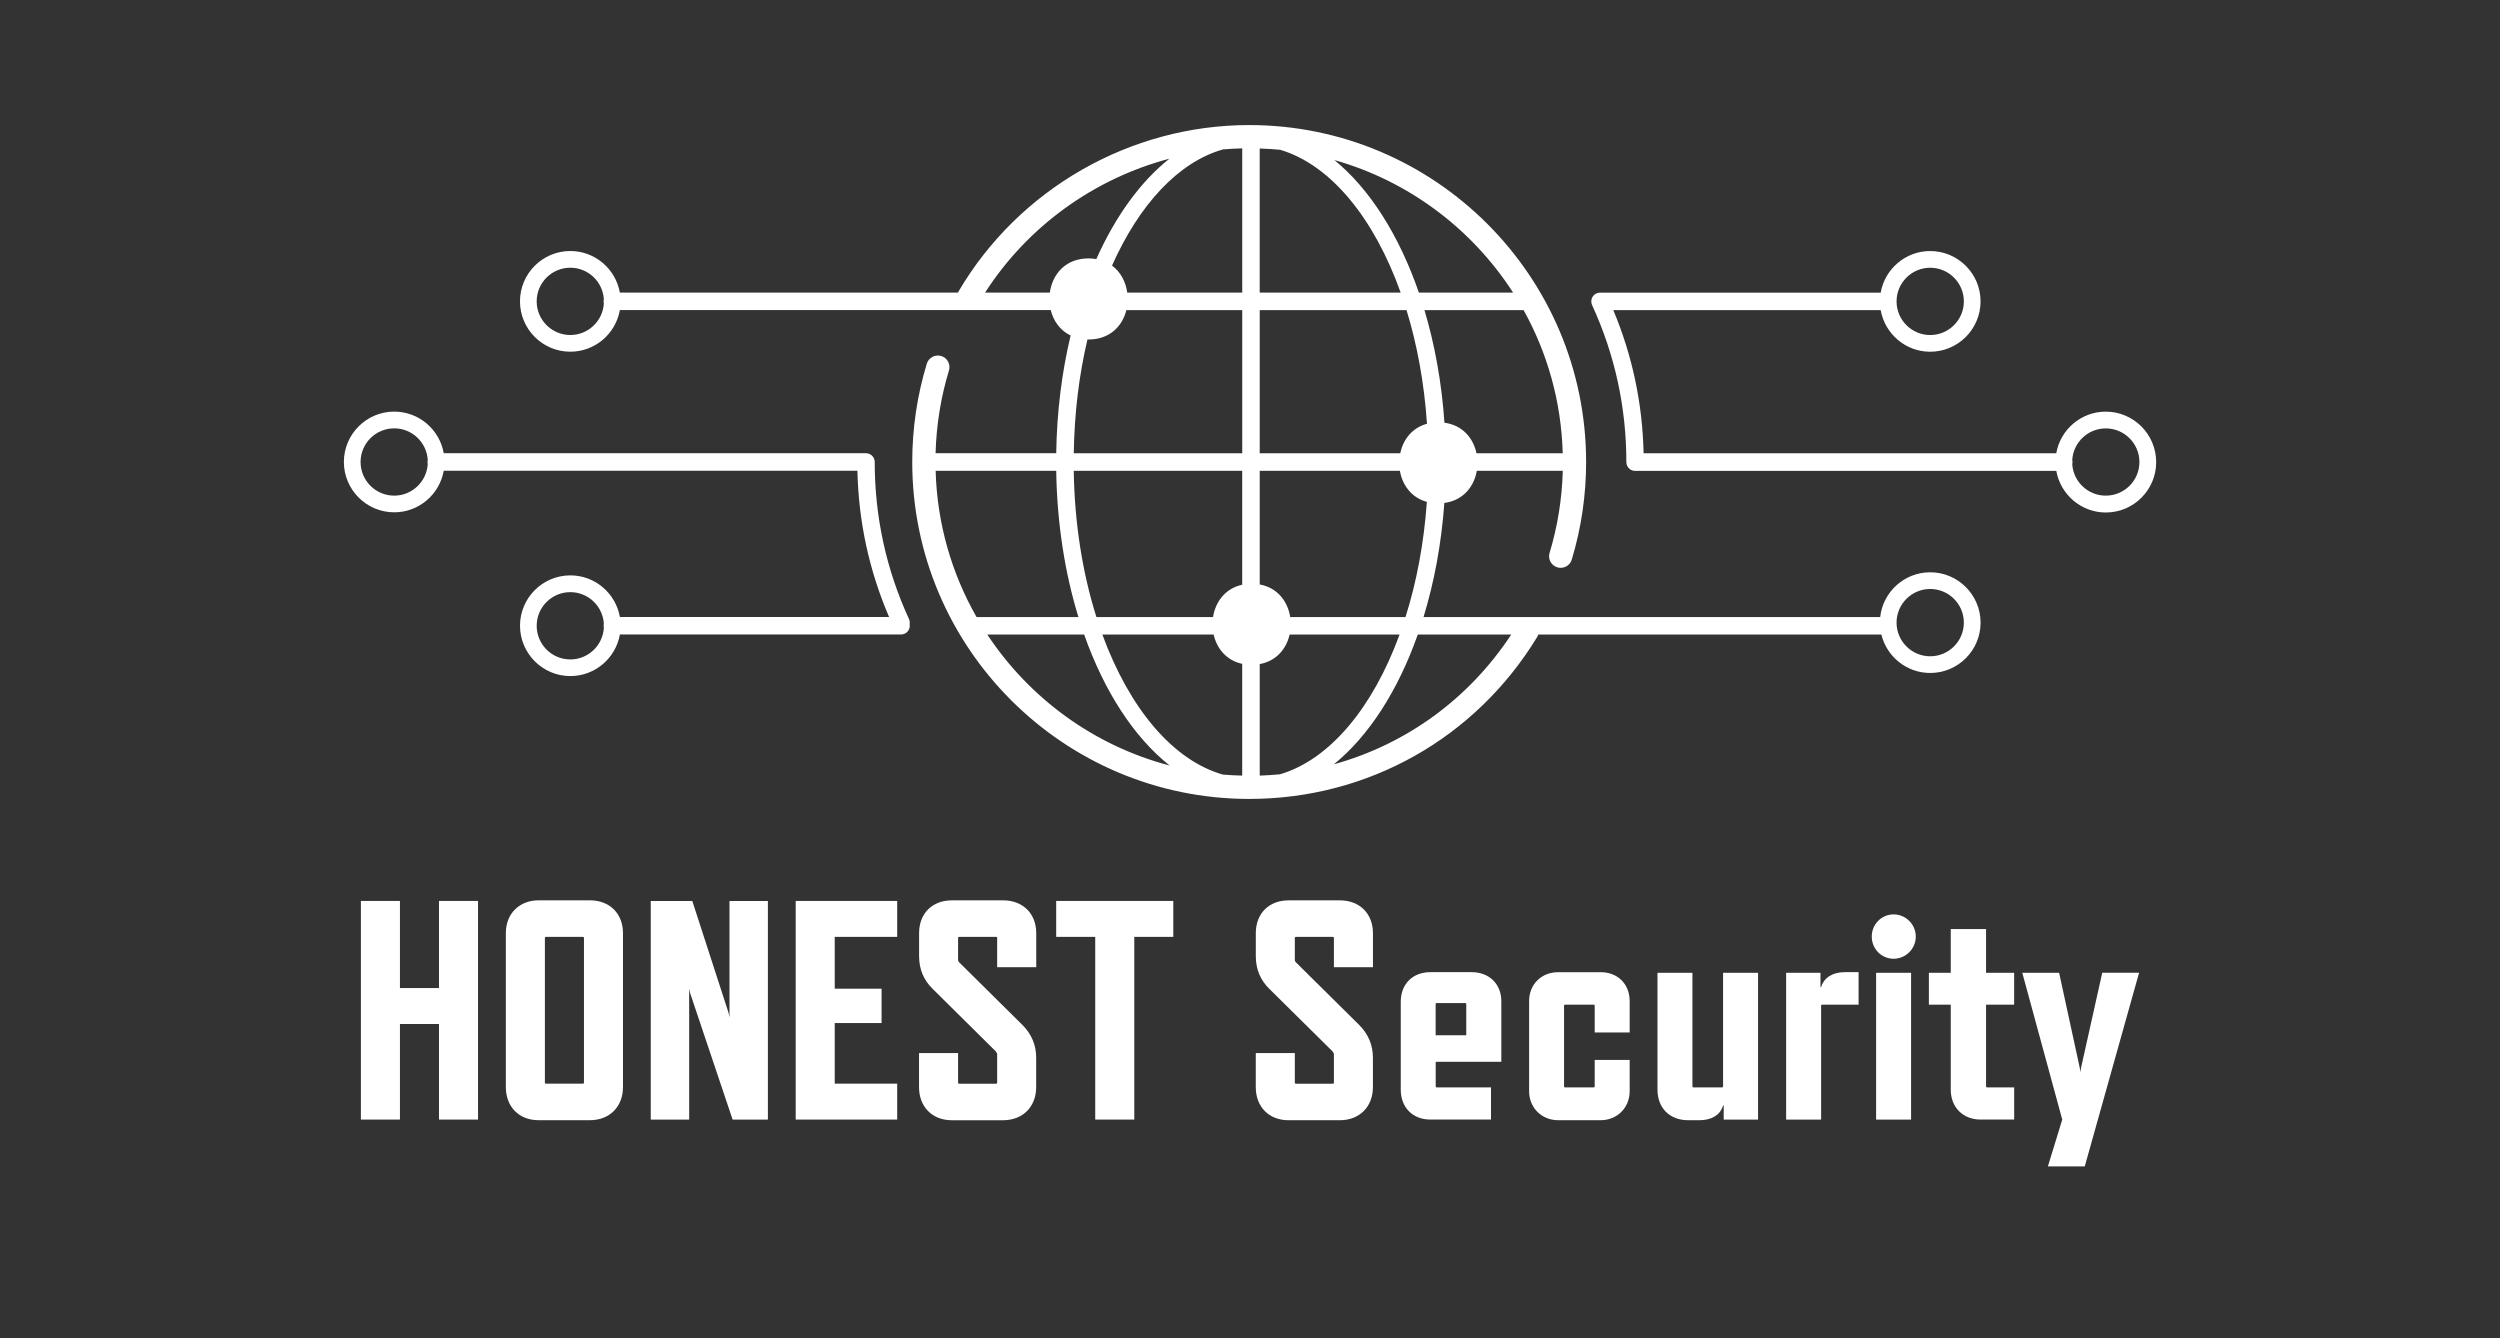
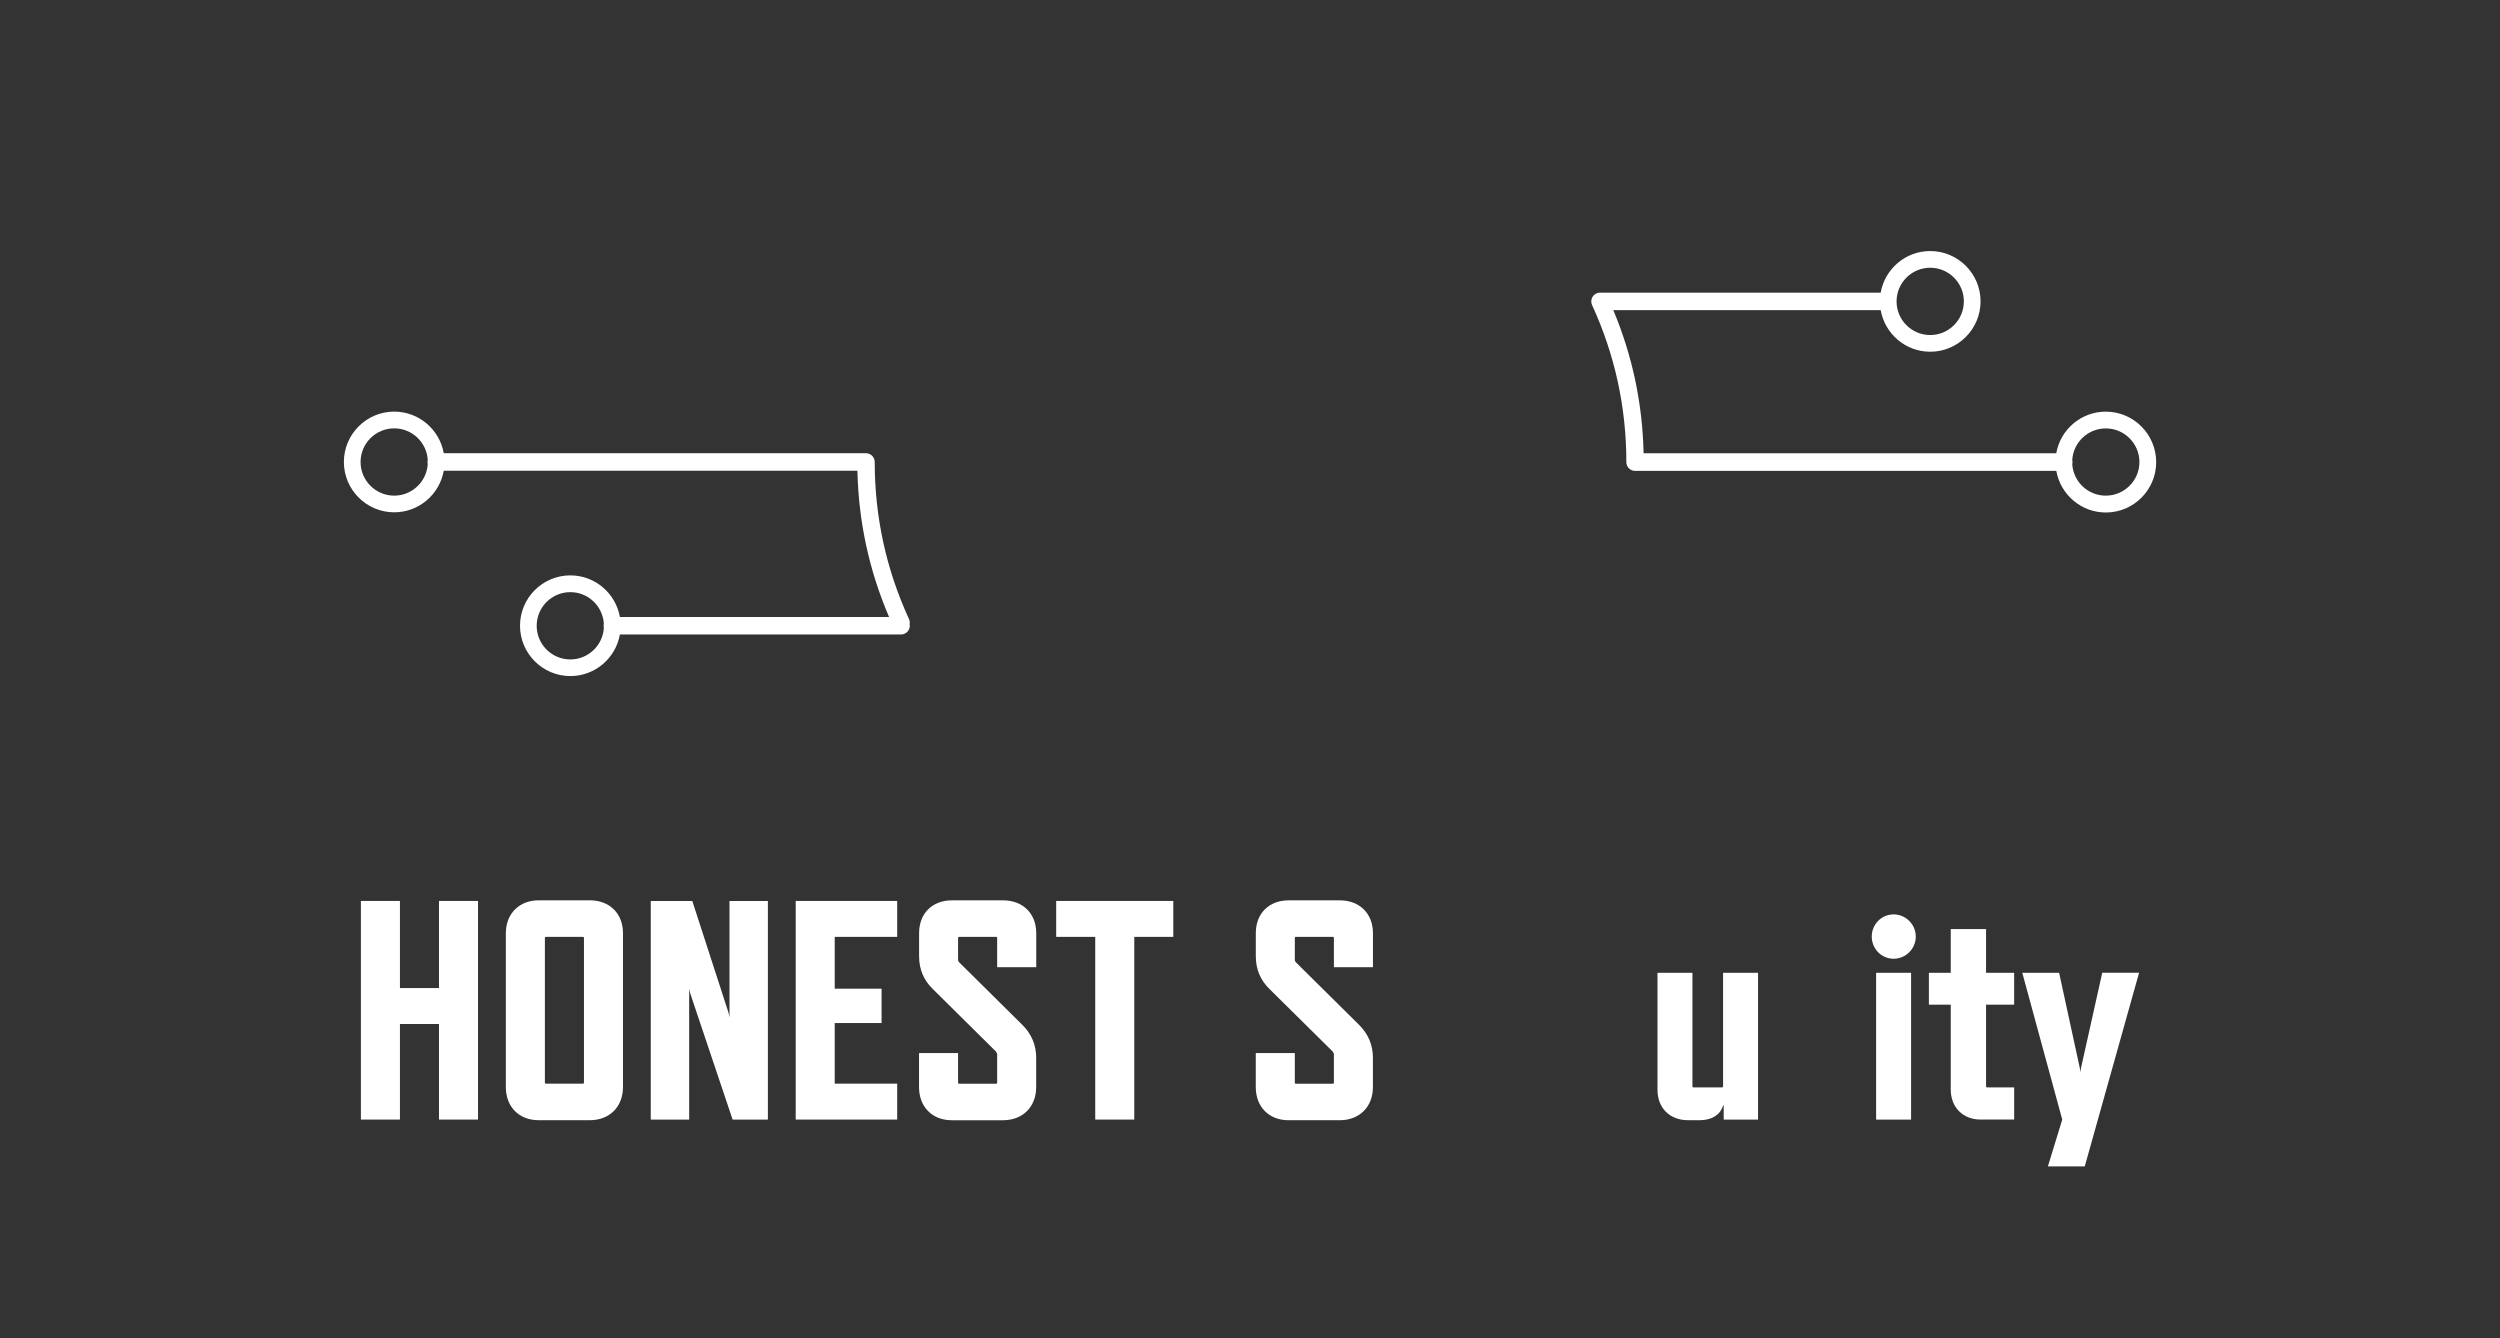
<svg xmlns="http://www.w3.org/2000/svg" version="1.1" id="Layer_1" x="0px" y="0px" viewBox="0 0 792 424" style="enable-background:new 0 0 792 424;" xml:space="preserve">
  <rect x="0" y="0" width="792" height="424" fill="#333333" stroke="none" />
  <style type="text/css">
	.st0{fill:#FFFFFF;}
</style>
  <g>
    <path class="st0" d="M287.96,196.09c-7.2-15.64-10.85-32.37-10.85-49.73c0-1.53-1.24-2.78-2.78-2.78H140.58   c-1.32-7.47-7.85-13.18-15.69-13.18c-8.79,0-15.95,7.16-15.95,15.95c0,8.79,7.16,15.95,15.95,15.95c7.85,0,14.37-5.7,15.69-13.18   h131.05c0.35,16.1,3.72,31.66,10.03,46.34h-85.28c-1.32-7.47-7.85-13.18-15.69-13.18c-8.8,0-15.95,7.16-15.95,15.95   c0,8.79,7.16,15.95,15.95,15.95c7.85,0,14.37-5.7,15.69-13.17h89.06c1.53,0,2.78-1.24,2.78-2.78c0-0.17-0.02-0.34-0.05-0.5   C288.27,197.21,288.21,196.63,287.96,196.09z M124.89,157.02c-5.88,0-10.66-4.78-10.66-10.66c0-5.88,4.78-10.66,10.66-10.66   c5.65,0,10.27,4.42,10.62,9.98c-0.06,0.22-0.09,0.44-0.09,0.68c0,0.24,0.04,0.46,0.09,0.68   C135.15,152.6,130.53,157.02,124.89,157.02z M180.68,208.91c-5.88,0-10.66-4.78-10.66-10.66c0-5.88,4.78-10.66,10.66-10.66   c5.65,0,10.27,4.42,10.62,9.98c-0.06,0.22-0.09,0.44-0.09,0.68c0,0.24,0.04,0.46,0.09,0.68   C190.95,204.49,186.33,208.91,180.68,208.91z" />
    <path class="st0" d="M667.11,130.41c-7.85,0-14.37,5.7-15.69,13.18H520.69c-0.34-15.73-3.56-30.95-9.6-45.34h84.71   c1.32,7.47,7.85,13.18,15.69,13.18c8.79,0,15.95-7.16,15.95-15.95c0-8.8-7.16-15.95-15.95-15.95c-7.85,0-14.37,5.7-15.69,13.18   h-88.92c-0.01,0-0.02,0-0.03,0c-0.12,0-0.23,0.02-0.35,0.04c-0.07,0.01-0.14,0.01-0.21,0.03c-0.08,0.02-0.15,0.05-0.23,0.07   c-0.1,0.03-0.21,0.06-0.31,0.1c-0.01,0-0.02,0.01-0.03,0.01c-0.05,0.02-0.09,0.06-0.14,0.09c-0.1,0.05-0.2,0.11-0.3,0.18   c-0.06,0.04-0.11,0.09-0.17,0.14c-0.08,0.07-0.16,0.14-0.24,0.21c-0.05,0.05-0.09,0.11-0.13,0.16c-0.07,0.09-0.14,0.17-0.2,0.27   c-0.03,0.05-0.05,0.1-0.08,0.15c-0.06,0.11-0.12,0.22-0.16,0.34c-0.02,0.04-0.03,0.09-0.04,0.14c-0.04,0.12-0.08,0.25-0.1,0.38   c-0.01,0.05-0.01,0.1-0.01,0.15c-0.01,0.11-0.03,0.22-0.03,0.33c0,0.02,0.01,0.05,0.01,0.07c0,0.04,0.01,0.07,0.01,0.11   c0.01,0.15,0.03,0.3,0.06,0.45c0,0.01,0.01,0.01,0.01,0.02c0.04,0.18,0.1,0.35,0.17,0.51c0,0,0,0,0,0.01   c7.2,15.64,10.85,32.37,10.85,49.73c0,1.53,1.24,2.78,2.78,2.78h133.43c1.32,7.47,7.85,13.18,15.69,13.18   c8.8,0,15.95-7.16,15.95-15.95C683.07,137.57,675.91,130.41,667.11,130.41z M611.49,84.82c5.88,0,10.66,4.78,10.66,10.66   c0,5.88-4.78,10.66-10.66,10.66s-10.66-4.78-10.66-10.66C600.84,89.6,605.62,84.82,611.49,84.82z M667.11,157.02   c-5.65,0-10.27-4.42-10.62-9.97c0.06-0.22,0.09-0.45,0.09-0.68s-0.04-0.46-0.09-0.68c0.35-5.56,4.98-9.97,10.62-9.97   c5.88,0,10.66,4.78,10.66,10.66C677.77,152.24,672.99,157.02,667.11,157.02z" />
-     <path class="st0" d="M611.49,181.3c-8.19,0-14.96,6.21-15.85,14.18H484.81h-33.84c3.39-11.05,5.67-23.24,6.6-36.15   c6-0.78,9.43-5.22,10.29-10.19h27.23c-0.24,8.86-1.64,17.6-4.18,26.02c-0.59,1.94,0.51,3.99,2.45,4.57   c0.35,0.11,0.71,0.16,1.06,0.16c1.58,0,3.03-1.02,3.51-2.61c3.02-9.98,4.55-20.39,4.55-30.92c0-58.86-47.88-106.74-106.74-106.74   c-37.66,0-72.94,20.19-92.06,52.68c-0.08,0.13-0.12,0.26-0.18,0.4h-18.06h-89.07c-1.32-7.47-7.85-13.18-15.69-13.18   c-8.8,0-15.95,7.16-15.95,15.95c0,8.79,7.16,15.95,15.95,15.95c7.85,0,14.37-5.7,15.69-13.18h89.07h47.43   c0.85,3.41,2.95,6.44,6.3,8.06c-2.77,11.55-4.36,24.12-4.56,37.28h-38.22c0.25-8.93,1.66-17.73,4.24-26.21   c0.59-1.94-0.5-3.99-2.44-4.58c-1.94-0.59-3.99,0.5-4.58,2.44c-3.06,10.05-4.61,20.52-4.61,31.13   c0,58.86,47.88,106.74,106.74,106.74c37.59,0,71.7-19.19,91.26-51.34c0.14-0.24,0.25-0.48,0.34-0.73h108.68   c1.7,6.97,7.99,12.17,15.48,12.17c8.79,0,15.95-7.15,15.95-15.95C627.44,188.46,620.29,181.3,611.49,181.3z M296.41,149.14h38.2   c0.25,16.69,2.76,32.42,7.03,46.34h-32.27C301.53,181.74,296.87,165.96,296.41,149.14z M340.16,149.14h53.37v36.1   c-5.41,1.16-8.5,5.49-9.24,10.25h-36.94C342.99,181.71,340.42,165.94,340.16,149.14z M384.48,201.03c0.99,4.37,4,8.19,9.05,9.28   v35.4c-2.06-0.05-4.1-0.15-6.12-0.32c-15.96-4.55-29.68-21.14-38.18-44.36H384.48z M399.08,245.71v-35.33   c5.29-0.96,8.45-4.86,9.47-9.35h34.83c-8.44,23.08-22.06,39.6-37.89,44.27C403.37,245.5,401.23,245.64,399.08,245.71z    M408.74,195.48c-0.76-4.88-3.98-9.29-9.66-10.32v-36.02h44.4c0.77,4.47,3.62,8.51,8.55,9.85c-0.93,13.12-3.27,25.45-6.77,36.49   H408.74z M357.11,92.7c-0.45-3.36-2.06-6.52-4.82-8.56c8.56-19.25,20.98-32.79,35.16-36.81c2.02-0.17,4.05-0.28,6.09-0.33v45.7   H357.11z M399.08,47.05c2.17,0.07,4.34,0.19,6.47,0.4c16.03,4.76,29.78,21.68,38.18,45.25h-44.66V47.05z M445.59,98.25   c3.36,10.93,5.6,23.09,6.48,36c-4.75,1.28-7.58,5.06-8.48,9.34h-44.51V98.25H445.59z M495.07,143.59h-27.32   c-1-4.75-4.38-8.91-10.15-9.67c-0.87-12.71-3.06-24.73-6.33-35.67h31.41C490.19,111.76,494.62,127.18,495.07,143.59z M479.35,92.7   h-29.85c-6.26-18.17-15.59-32.88-26.77-41.99C446.32,57.38,466.37,72.55,479.35,92.7z M370.47,50.27   c-9.15,7.26-17.09,18.24-23.16,31.81c-0.78-0.13-1.59-0.22-2.46-0.22c-7.4,0-11.49,5.15-12.26,10.84h-20.52   C325.62,71.62,346.66,56.58,370.47,50.27z M180.68,106.13c-5.88,0-10.66-4.78-10.66-10.66c0-5.88,4.78-10.66,10.66-10.66   c5.65,0,10.27,4.42,10.62,9.98c-0.06,0.22-0.09,0.44-0.09,0.68s0.04,0.46,0.09,0.68C190.95,101.71,186.33,106.13,180.68,106.13z    M344.51,107.53c0.12,0,0.23,0.02,0.35,0.02c6.72,0,10.72-4.25,11.97-9.29h36.71v45.34h-53.37   C340.36,130.84,341.87,118.67,344.51,107.53z M312.78,201.03h30.68c6.38,18.06,15.83,32.59,27.09,41.49   C346.57,236.24,326.11,221.19,312.78,201.03z M422.57,242.13c11.04-8.93,20.3-23.3,26.58-41.1h29.61   C465.34,221.44,445.42,235.8,422.57,242.13z M611.49,207.91c-5.88,0-10.66-4.78-10.66-10.66c0-5.88,4.78-10.66,10.66-10.66   s10.66,4.78,10.66,10.66C622.15,203.13,617.37,207.91,611.49,207.91z" />
  </g>
  <g>
    <path class="st0" d="M139.07,354.68v-30.28h-12.37v30.28h-12.37v-69.26h12.37v27.6h12.37v-27.6h12.37v69.26H139.07z" />
    <path class="st0" d="M170.64,354.88c-6.23,0-10.39-4.25-10.39-10.49v-48.78c0-6.23,4.35-10.39,10.39-10.39h16.23   c6.23,0,10.49,4.16,10.49,10.39v48.78c0,6.23-4.25,10.49-10.49,10.49H170.64z M173.02,296.8c-0.3,0-0.4,0.1-0.4,0.4v45.71   c0,0.3,0.1,0.4,0.4,0.4h11.58c0.3,0,0.4-0.1,0.4-0.4V297.2c0-0.3-0.1-0.4-0.4-0.4H173.02z" />
    <path class="st0" d="M232.09,354.68l-13.46-40.07l-0.3-1.38v41.46h-12.17v-69.26h13.16l11.48,35.42l0.3,1.48v-36.9h12.17v69.26   H232.09z" />
    <path class="st0" d="M252.08,354.68v-69.26h32.15v11.38h-19.79v16.42h14.84v10.88h-14.84v19.2h19.79v11.38H252.08z" />
    <path class="st0" d="M295.52,313.33c-2.87-2.77-4.35-6.23-4.35-10.39v-7.32c0-6.23,4.15-10.39,10.39-10.39h16.23   c6.23,0,10.49,4.16,10.49,10.39v10.78H315.9v-9.2c0-0.3-0.1-0.4-0.4-0.4h-11.58c-0.3,0-0.4,0.1-0.4,0.4v6.83   c0,0.3,0.1,0.59,0.4,0.89l19.99,19.79c2.87,2.87,4.35,6.33,4.35,10.39v9.3c0,6.23-4.25,10.49-10.49,10.49h-16.23   c-6.23,0-10.39-4.25-10.39-10.49v-10.78h12.37v9.3c0,0.3,0.1,0.4,0.4,0.4h11.58c0.3,0,0.4-0.1,0.4-0.4V334c0-0.2-0.1-0.49-0.4-0.89   L295.52,313.33z" />
    <path class="st0" d="M359.34,296.8v57.88h-12.37V296.8H334.6v-11.38h37.1v11.38H359.34z" />
    <path class="st0" d="M402.19,313.33c-2.87-2.77-4.35-6.23-4.35-10.39v-7.32c0-6.23,4.15-10.39,10.39-10.39h16.23   c6.23,0,10.49,4.16,10.49,10.39v10.78h-12.37v-9.2c0-0.3-0.1-0.4-0.4-0.4H410.6c-0.3,0-0.4,0.1-0.4,0.4v6.83   c0,0.3,0.1,0.59,0.4,0.89l19.99,19.79c2.87,2.87,4.35,6.33,4.35,10.39v9.3c0,6.23-4.26,10.49-10.49,10.49h-16.23   c-6.23,0-10.39-4.25-10.39-10.49v-10.78h12.37v9.3c0,0.3,0.1,0.4,0.4,0.4h11.58c0.3,0,0.4-0.1,0.4-0.4V334c0-0.2-0.1-0.49-0.4-0.89   L402.19,313.33z" />
-     <path class="st0" d="M454.83,336.38v7.72c0,0.3,0.1,0.39,0.4,0.39h17.12v10.19h-19.19c-5.64,0-9.4-3.86-9.4-9.5v-27.8   c0-5.64,3.76-9.4,9.4-9.4h13.06c5.54,0,9.4,3.76,9.4,9.2v19.2H454.83z M464.52,318.17c0-0.3-0.1-0.4-0.4-0.4h-8.91   c-0.3,0-0.4,0.1-0.4,0.4v9.8h9.7V318.17z" />
-     <path class="st0" d="M493.62,354.88c-5.24,0-9.2-3.96-9.2-9.2v-28.49c0-5.44,3.96-9.2,9.2-9.2h13.46c5.44,0,9.2,3.76,9.2,9.2v9.89   h-11.08v-8.41c0-0.3-0.1-0.4-0.4-0.4h-8.91c-0.3,0-0.4,0.1-0.4,0.4v25.43c0,0.3,0.1,0.39,0.4,0.39h8.91c0.3,0,0.4-0.1,0.4-0.39   v-8.31h11.08v9.89c0,5.24-3.96,9.2-9.2,9.2H493.62z" />
    <path class="st0" d="M536.16,308.18v35.92c0,0.3,0.1,0.39,0.4,0.39h8.91c0.3,0,0.4-0.1,0.4-0.39v-35.92h11.08v46.5h-10.88v-4.45   h-0.2c-0.89,3.07-3.76,4.65-7.42,4.65h-3.66c-5.84,0-9.7-3.86-9.7-9.7v-37H536.16z" />
-     <path class="st0" d="M577.33,318.27c-0.3,0-0.4,0.1-0.4,0.4v36.01h-11.08v-46.5h10.88v4.55h0.2c0.89-3.07,3.76-4.75,7.42-4.75h4.45   v10.29H577.33z" />
    <path class="st0" d="M599.89,289.68c3.86,0,7.03,3.17,7.03,7.03c0,3.86-3.17,7.02-7.03,7.02c-3.86,0-6.92-3.17-6.92-7.02   C592.96,292.85,596.03,289.68,599.89,289.68z M594.35,354.68v-46.5h11.08v46.5H594.35z" />
    <path class="st0" d="M627.5,354.68c-5.64,0-9.5-3.86-9.5-9.5v-26.91h-6.93v-10.09H618v-13.85h11.18v13.85h8.9v10.09h-8.9v25.82   c0,0.3,0.1,0.39,0.4,0.39h8.51v10.19H627.5z" />
    <path class="st0" d="M660.45,369.52h-11.68l4.55-14.84l-12.66-46.5h11.67l6.53,30.08l0.2,1.38l0.2-1.29l6.73-30.18h11.67   L660.45,369.52z" />
  </g>
</svg>